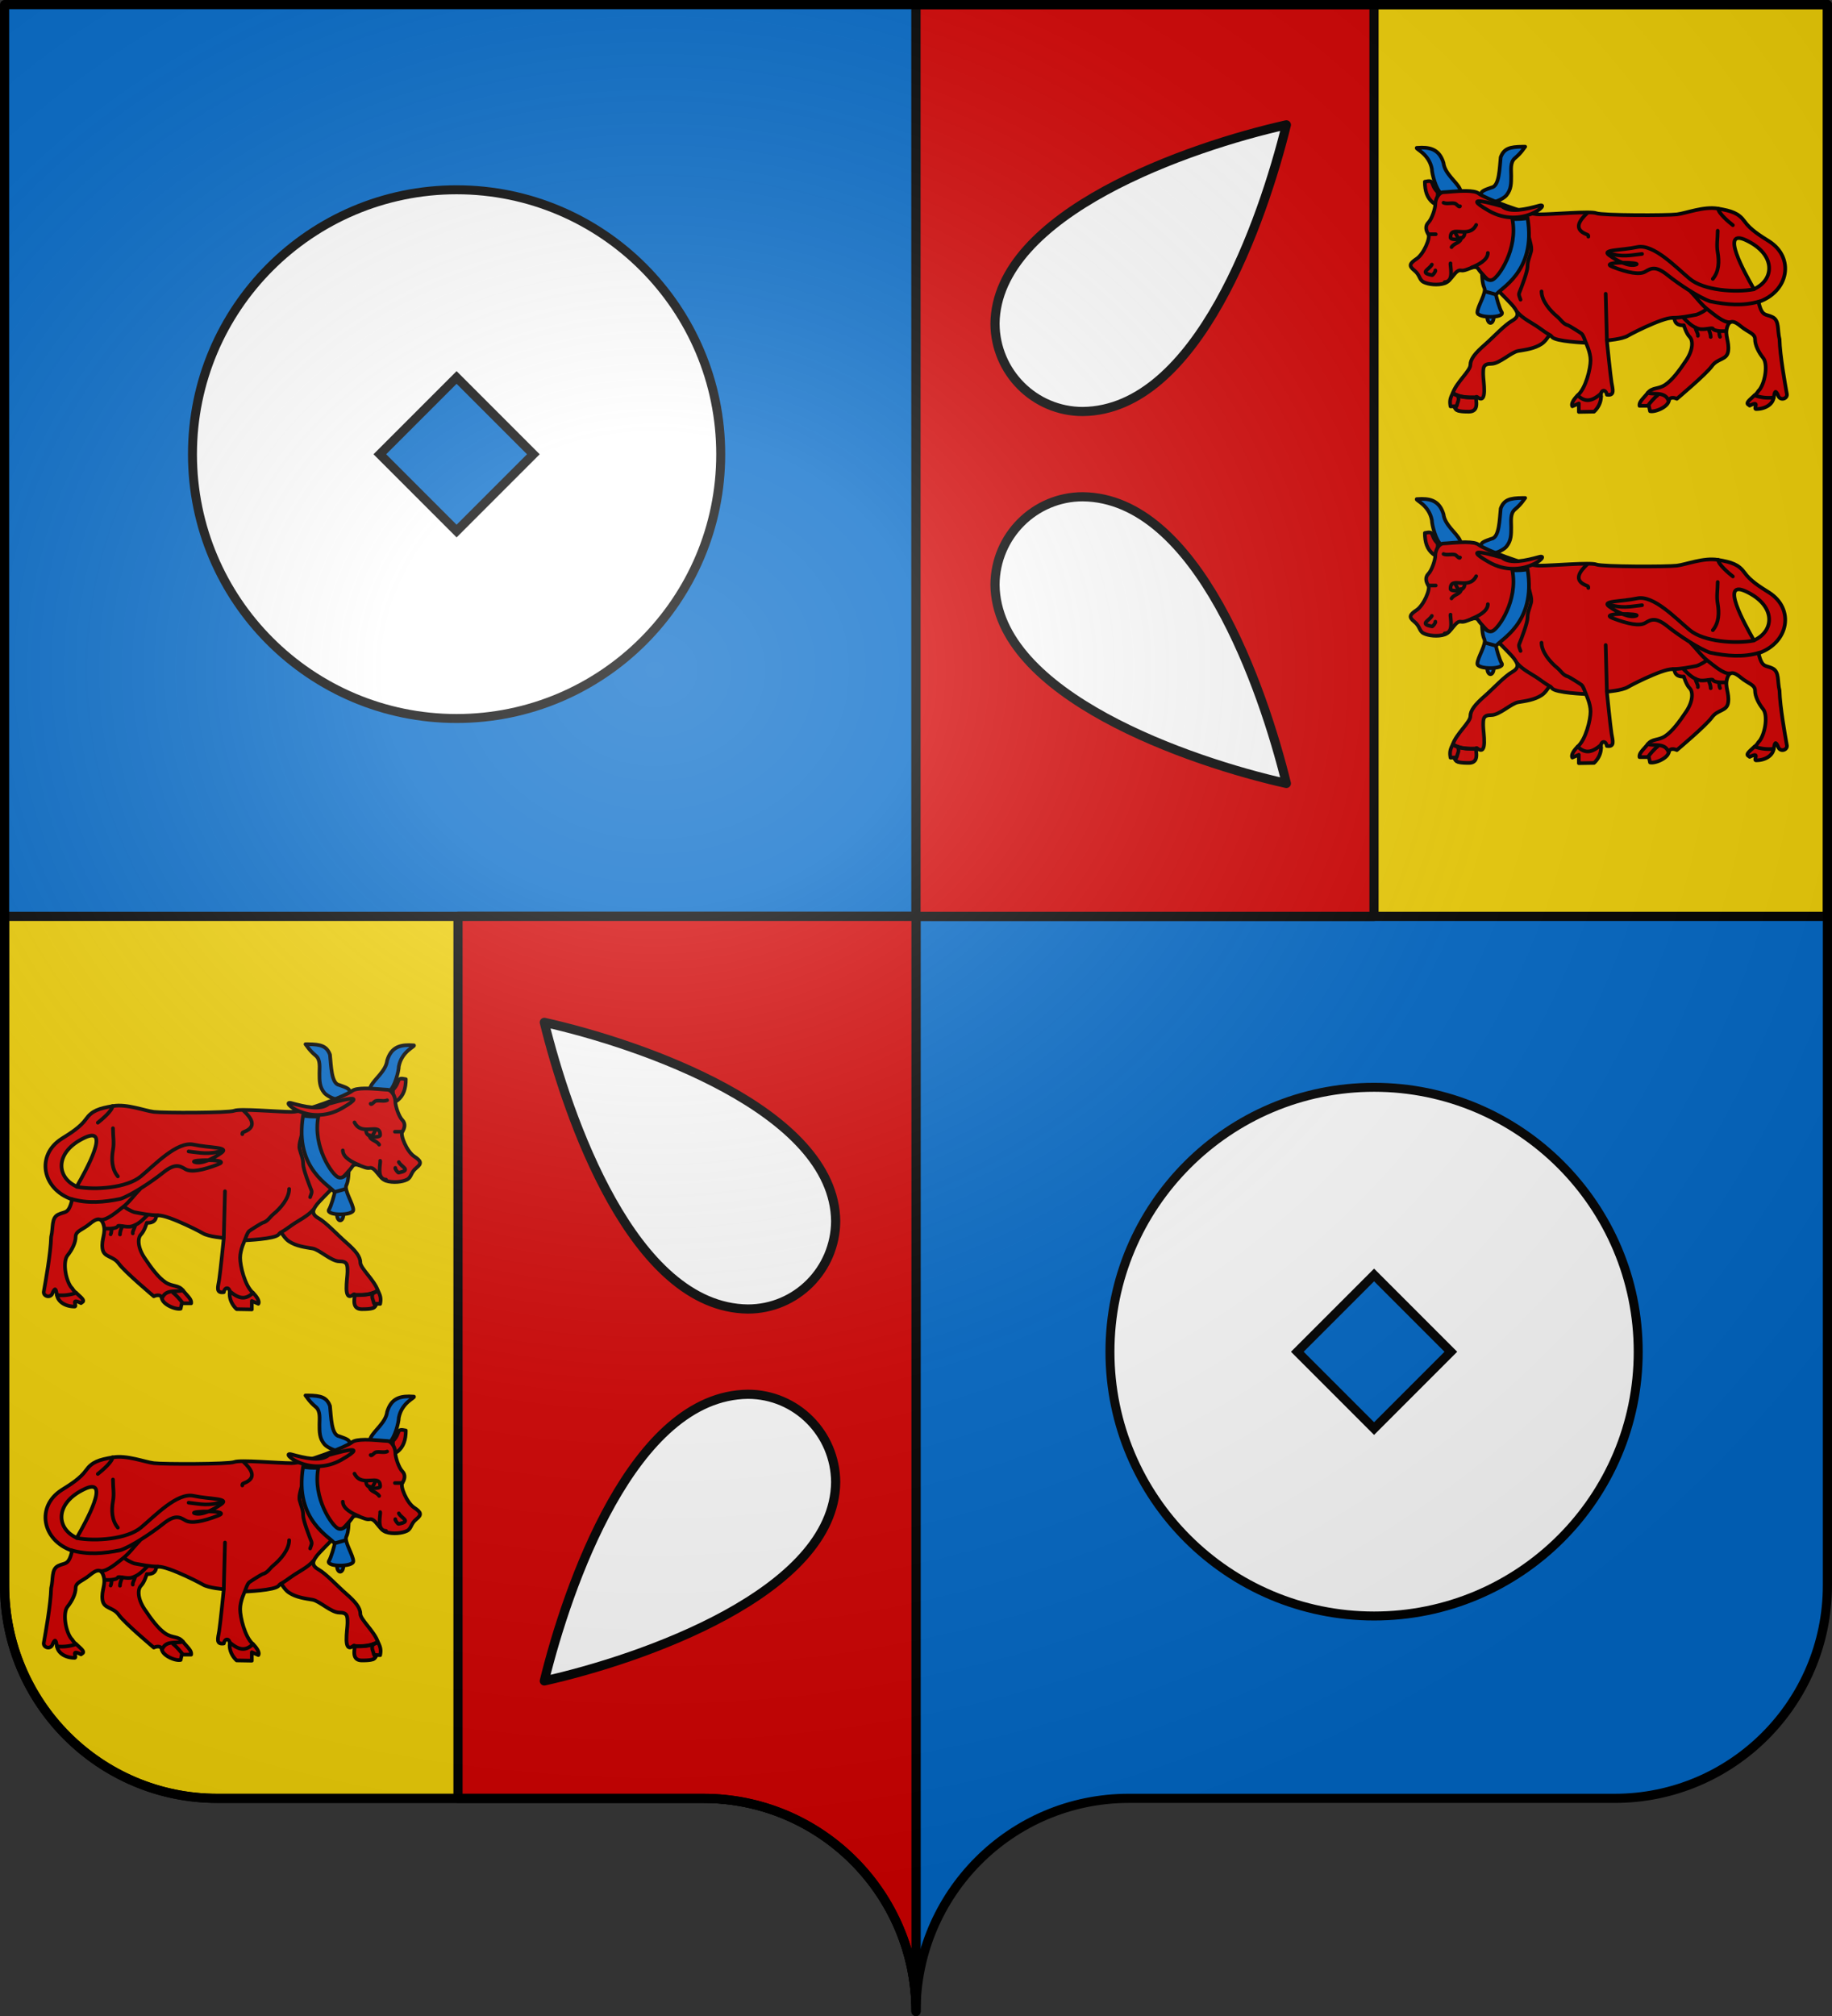
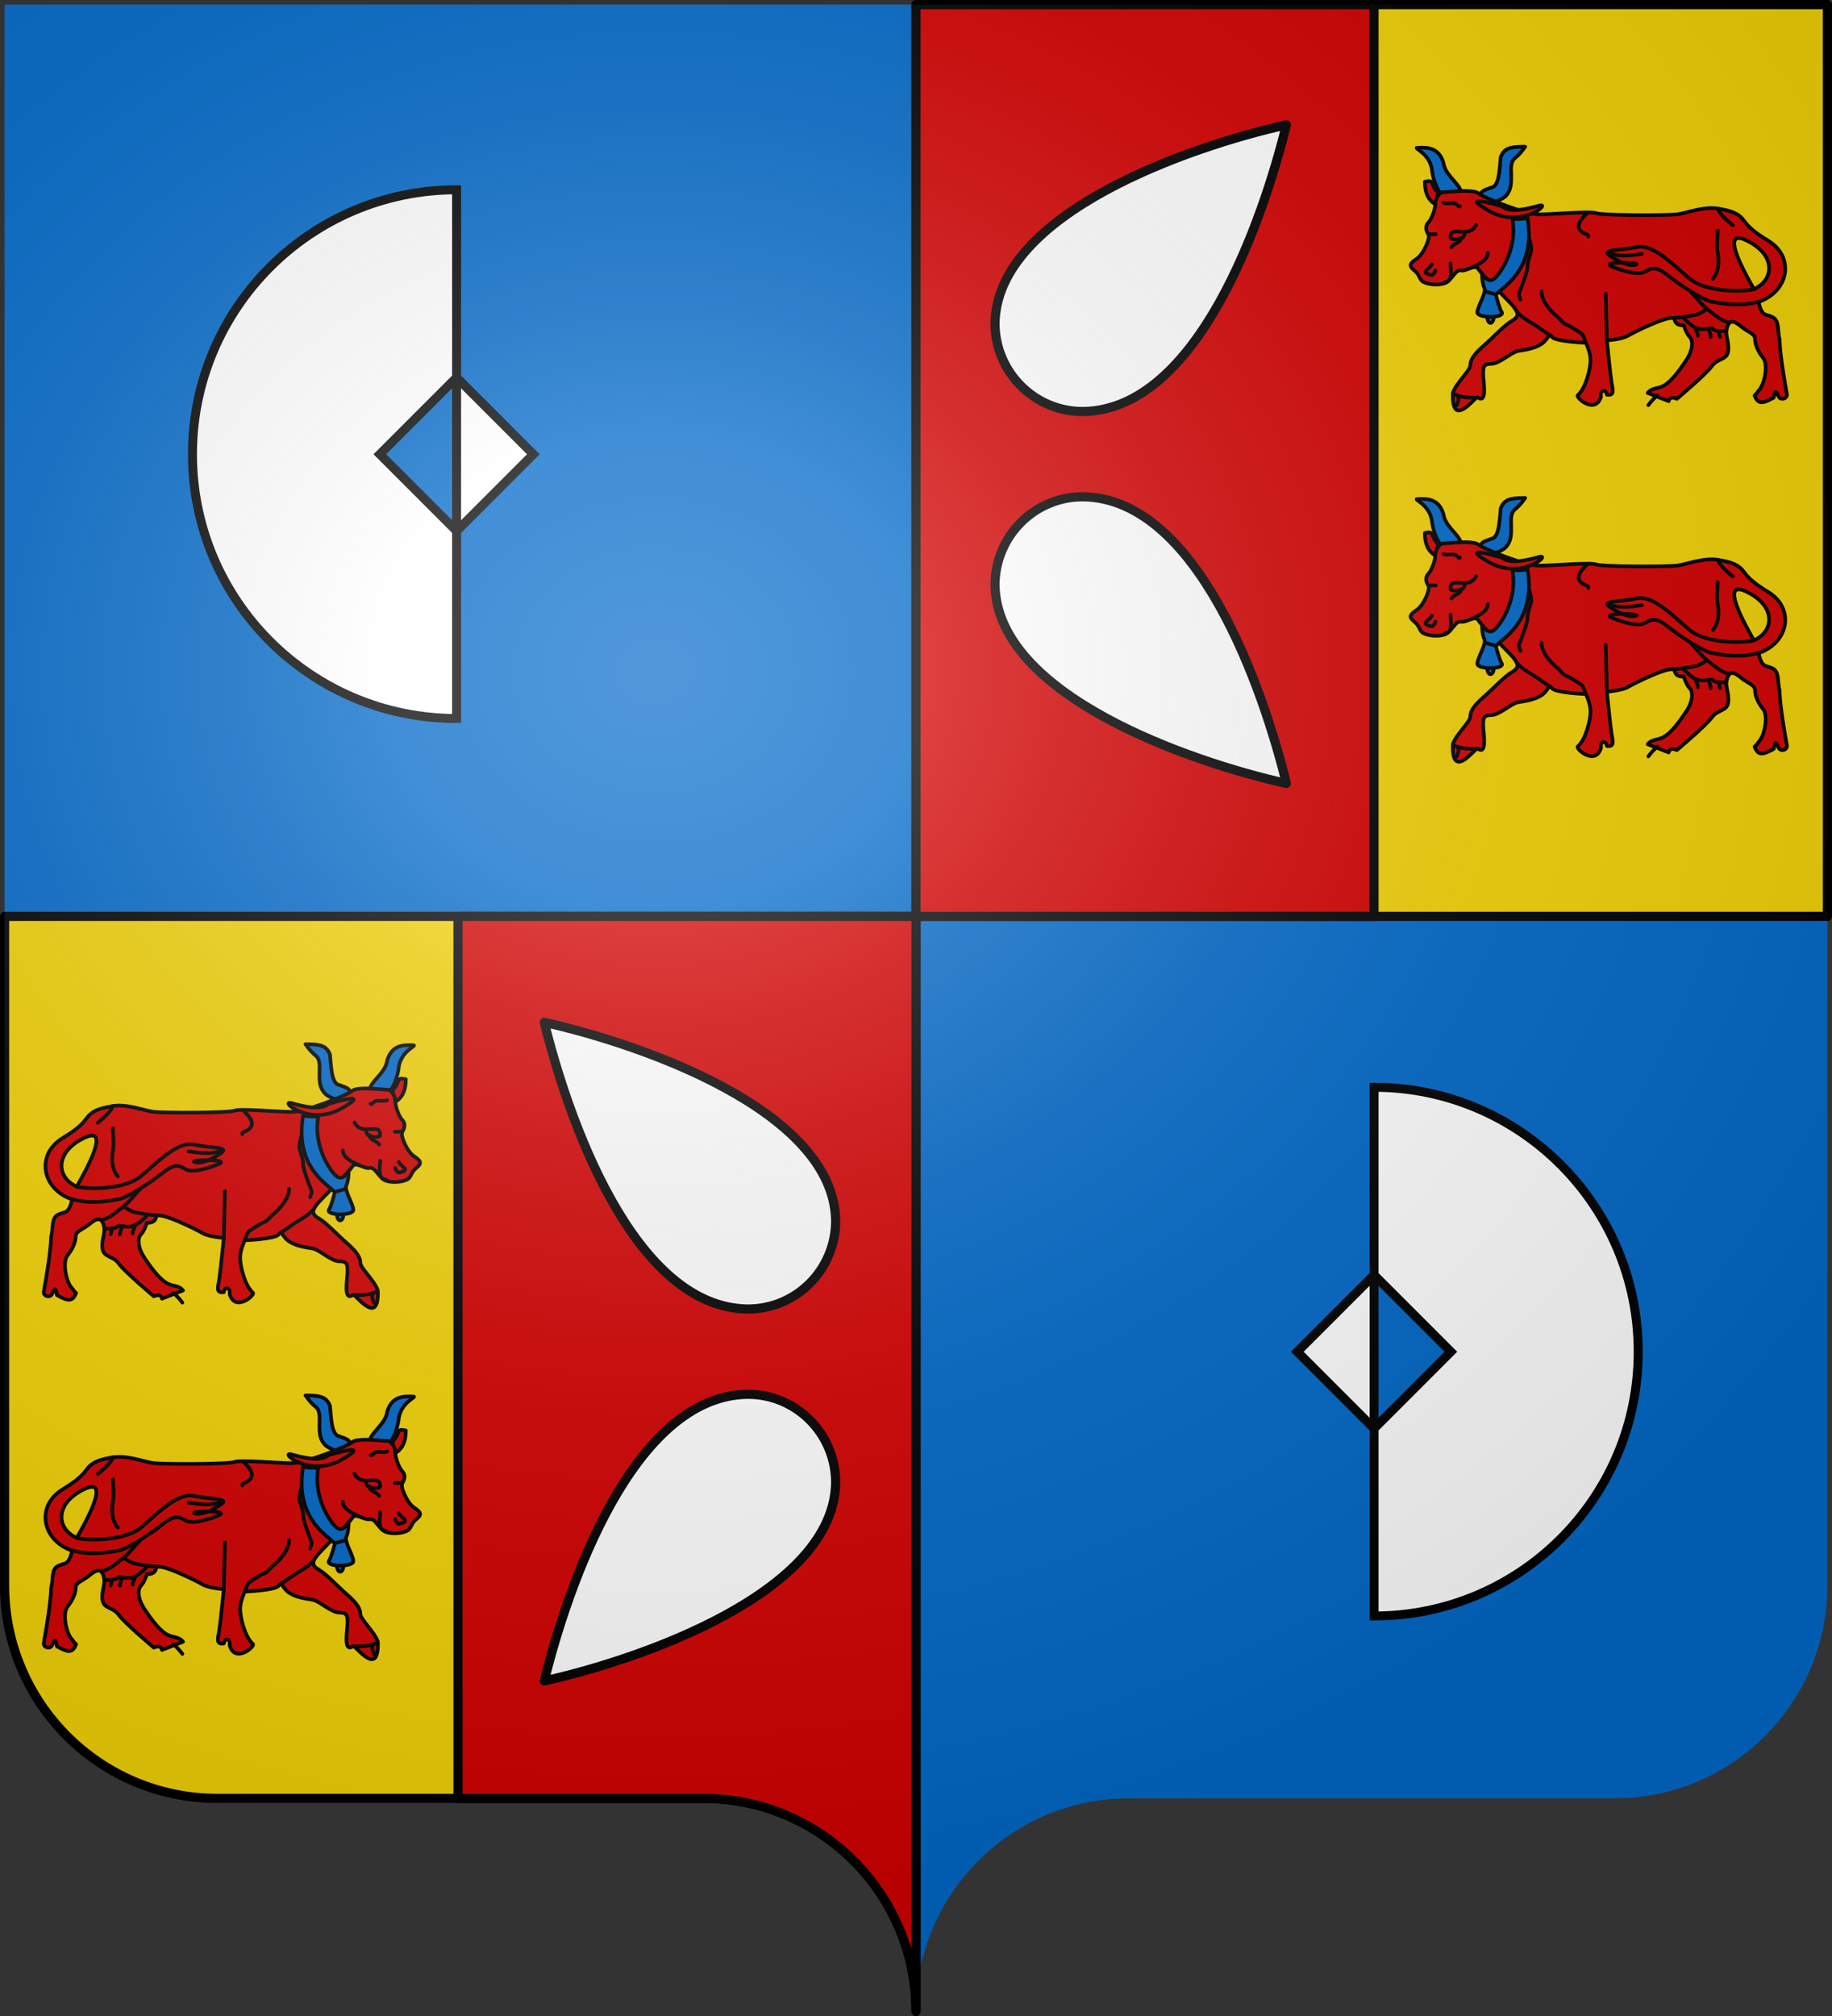
<svg xmlns="http://www.w3.org/2000/svg" xmlns:xlink="http://www.w3.org/1999/xlink" width="600" height="660" version="1.0">
  <rect width="100%" height="100%" fill="#333333" stroke="none" />
  <defs>
    <radialGradient xlink:href="#a" id="e" cx="285.186" cy="200.448" r="300" fx="285.186" fy="200.448" gradientTransform="matrix(1.551 0 0 1.35 -227.894 -51.264)" gradientUnits="userSpaceOnUse" />
    <linearGradient id="a">
      <stop offset="0" style="stop-color:#fff;stop-opacity:.314" />
      <stop offset=".19" style="stop-color:#fff;stop-opacity:.251" />
      <stop offset=".6" style="stop-color:#6b6b6b;stop-opacity:.125" />
      <stop offset="1" style="stop-color:#000;stop-opacity:.125" />
    </linearGradient>
  </defs>
  <g style="opacity:1;display:inline">
    <path d="M300 658.5c0-38.505 31.203-69.754 69.65-69.754h159.2c38.447 0 69.65-31.25 69.65-69.754V1.5H1.5v517.492c0 38.504 31.203 69.754 69.65 69.754h159.2c38.447 0 69.65 31.25 69.65 69.753" style="fill:#0169c9;fill-opacity:1;fill-rule:nonzero;stroke:none;stroke-width:5;stroke-linecap:round;stroke-linejoin:round;stroke-miterlimit:4;stroke-dashoffset:0;stroke-opacity:1" />
    <path d="M300 1.5V300h298.5V1.5zm0 298.5H1.5v219c0 38.504 31.21 69.75 69.656 69.75h159.188c38.447 0 69.656 31.246 69.656 69.75z" style="opacity:1;fill:#f2d207;fill-opacity:1;fill-rule:evenodd;stroke:#000;stroke-width:3;stroke-linecap:round;stroke-linejoin:round;stroke-miterlimit:4;stroke-dasharray:none;stroke-dashoffset:0;stroke-opacity:1" />
    <path d="M300 1.5V300h150V1.5zm0 298.5H150v288.75h80.344c38.447 0 69.656 31.246 69.656 69.75z" style="opacity:1;fill:#d40000;fill-opacity:1;fill-rule:evenodd;stroke:#000;stroke-width:3;stroke-linecap:round;stroke-linejoin:round;stroke-miterlimit:4;stroke-dasharray:none;stroke-dashoffset:0;stroke-opacity:1" />
  </g>
  <g style="display:inline">
    <g id="d">
      <use xlink:href="#b" width="600" height="660" transform="translate(0 115)" />
      <g id="b" style="stroke:#000;stroke-width:1.2;stroke-miterlimit:4;stroke-dasharray:none;stroke-opacity:1">
        <path d="M498.656 48.029c-4.17.053-6.085.573-7.16 3.44-.382 3.438-.384 9.546-3.059 9.929-2.101.764-3.439 1.151-3.439 2.297 0 1.338 3.245 1.717 4.2 2.48 1.529-.381 3.444-1.334 4.208-2.29 1.528-1.91 1.53-3.823 1.53-6.307 0-1.91-.388-4.392 1.14-5.73 2.293-1.91 3.058-3.437 3.44-3.82-.299 0-.582-.003-.86 0m-33.037.304q-.778.004-1.636.076c-.382.382 4.013 1.911 4.968 6.879 0 1.528 1.358 6.87 3.059 8.027 2.436 1.658 7.348.992 6.11-1.53-1.13-2.3-4.967-4.968-5.35-8.407-1.17-3.845-3.513-5.058-7.151-5.045" style="fill:#0169c9;fill-opacity:1;fill-rule:evenodd;stroke:#000;stroke-width:1.2;stroke-linecap:round;stroke-linejoin:round;stroke-miterlimit:4;stroke-dasharray:none;stroke-opacity:1" />
        <path d="M470.86 62.929c-2.675-2.675-.764-4.203-4.203-3.439 0 3.057.764 5.35 2.675 6.878s1.528-3.057 1.528-3.439" style="fill:#d40000;fill-opacity:1;fill-rule:evenodd;stroke:#000;stroke-width:1.2;stroke-linecap:round;stroke-linejoin:round;stroke-miterlimit:4;stroke-dasharray:none;stroke-opacity:1" />
        <path d="M480.167 62.516c-2.952-.037-6.44.41-7.396.41-1.529 0-2.678 2.292-2.678 3.82s-1.144 4.972-2.29 6.118-.765 2.673 0 3.82c.764 1.146-1.528 6.498-3.82 8.027-2.293 1.528-2.68 2.291-.769 3.82 1.91 1.528 1.53 3.055 3.059 3.82 1.528.763 4.586 1.144 6.878.38 2.293-.765 3.439-4.583 5.35-4.2 1.91.382 4.59-2.292 5.736-.381 1.147 1.91 10.313 10.699 11.46 12.227 1.145 1.529 2.293 3.052-.381 4.58-2.675 1.53-6.112 5.353-9.169 8.028s-4.588 4.588-4.588 6.498-4.583 5.73-5.73 9.169c-.46 11.94 7.064 1.541 8.02 1.392 3.44 2.484 1.91-5.21 1.91-7.502 0-2.293.004-3.44 2.678-3.44s6.496-3.825 8.789-4.207 5.346-.762 7.639-2.29c2.292-1.529 2.293-3.82 3.439-2.29 1.146 1.528 11.086 1.91 11.086 1.91s1.53 3.054 1.53 5.729c0 2.674-1.534 9.173-4.208 11.466-.708.768 5.907 6.442 7.646.38-.382-2.101 1.528-2.68 1.91-.578 2.675.382 1.912-1.717 1.53-4.01s-1.53-13.756-1.53-13.756 4.968-.383 6.879-1.53c1.91-1.146 14.904-7.641 15.286-5.349.382 2.293 3.05 1.91 3.05 1.91s.764 2.681 1.91 3.827c1.147 1.147 1.152 4.2-1.14 7.64-2.293 3.439-4.586 6.498-6.88 8.027-2.292 1.528-4.208.76-5.736 2.67l6.878 2.679c.382-1.91 2.679-.769 2.679-.769s9.555-8.023 11.466-10.698c1.91-2.674 4.967-1.911 5.349-4.968s-1.152-4.965-.388-7.64 2.295-2.29 4.588-.38 4.588 2.29 4.588 4.2 1.142 4.207 2.67 6.118c1.53 1.91.77 7.635-1.14 10.31-.75.693-.482.916-1.686 1.947 1.186 3.099 2.747 2.653 6.266.731.382-2.293.605-2.426 1.37-.898.573 2.203 3.423 1.26 2.906-.472-.517-2.989-2.231-12.32-2.366-17.736-.764-3.057.002-6.112-2.29-7.258-2.293-1.147-3.442-.001-4.589-4.969 9.935-3.439 11.846-14.517 3.44-19.867-3.057-1.91-6.11-3.823-8.02-6.497s-4.203-3.444-8.788-4.208c-4.586-.764-10.32 1.528-13.376 1.91-3.057.382-24.454.383-26.365-.38-1.91-.765-14.14.38-18.725.38s-17.956-5.343-19.867-6.871c-.716-.573-2.3-.777-4.07-.799m89.35 15.423c.558.019 1.29.225 2.221.654 9.932 4.584 9.558 12.996 2.686 16.055-.024-.245-10.211-16.885-4.907-16.709" style="fill:#d40000;fill-opacity:1;fill-rule:evenodd;stroke:#000;stroke-width:1.2;stroke-linecap:round;stroke-linejoin:round;stroke-miterlimit:4;stroke-dasharray:none;stroke-opacity:1" />
-         <path d="M475.83 128.652c-.765 1.528-1.151 2.487-.769 4.398l1.948-.092c-.955 1.529 1.114 1.811 3.79 1.811 4.776.191 1.522-5.871 3.05-4.725-2.75.074-5.506.19-8.02-1.392m40.882.768c-1.72 1.72-2.132 3.018-1.75 3.591l2.13-.92v2.762l4.969-.084s2.297-1.912 2.297-4.968a2.6 2.6 0 0 1-.015-.93c-2.365 1.97-4.787 3.371-7.631.55m22.925-.768c-1.529 1.91-2.862 2.87-2.67 4.207h3.058l.38 1.75c1.72.383 5.728-1.369 6.11-3.28-1.133-3.21-4.44-2.075-6.878-2.677m34.965.786c-1.597 1.534-3.022 2.528-1.874 3.102l.312.25c3.775-1.887.814 1.322 2.275 1.12 2.719-.046 5.21-1.436 5.592-3.729-1.752.102-3.543.165-6.305-.743" style="fill:#d40000;fill-opacity:1;fill-rule:evenodd;stroke:#000;stroke-width:1.2;stroke-linecap:round;stroke-linejoin:round;stroke-miterlimit:4;stroke-dasharray:none;stroke-opacity:1" />
        <path d="M519.77 69.807c-2.363 2.223-4.577 5.18-.236 6.877.503.197.731.261.67.798M562.722 68.279c0 1.476 3.563 4.48 4.813 5.443M562.567 75.539c0 2.75-.443 4.61-.003 7.087.527 3.021.434 6.277-1.6 8.68M504.868 95.409c0 3.06 2.848 6.377 5.176 8.268 1.174.954 1.83 2.392 3.552 2.835.292.076 4.091 2.454 4.345 2.685.688.625 1.015 1.944 1.39 2.802M496.89 102.122c1.846 2.21 4.874 3.566 7.148 5.179 1.244.882 2.091 1.524 3.663 2.45M553.77 95.554c1.868 1.868 3.52 4.275 5.673 5.895 1.688 1.27 4.95 4.2 7.087 4.053M547.847 104.037c2.729 0 5.127-.532 7.774-1.016.469-.086 3.366-1.517 3.218-1.942M551.36 104.071c1.694 1.695 3.026 3.003 5.006 3.575 1.735.5 4.448-.552 4.623-.023.2.607 2.22.81 2.913.793.078-.001 1.541-.01 1.358-.015" style="fill:none;fill-opacity:1;fill-rule:evenodd;stroke:#000;stroke-width:1.2;stroke-linecap:round;stroke-linejoin:round;stroke-miterlimit:4;stroke-dasharray:none;stroke-opacity:1" />
        <path d="M555.307 107.254c0 .899.954 1.952.769 2.705M559.51 107.636c.378.755.784 1.904.765 2.684M563.017 108.715c0 .26.147 1.291.315 1.56M500.643 76.528c0 1.798 1.235 4.047.786 5.844s-1.139 3.044-1.146 4.906c-.006 1.712-2.05 6.923-2.712 8.601-.278.705.206 1.508.424 2.234M487.29 82.799c0 2.405-3.365 3.986-5.278 4.75M483.47 73.628c-2.434 4.867-8.557-.336-8.401 4.217.026.753 4.714 1.123 4.597-1.584" style="fill:none;fill-opacity:1;fill-rule:evenodd;stroke:#000;stroke-width:1.2;stroke-linecap:round;stroke-linejoin:round;stroke-miterlimit:4;stroke-dasharray:none;stroke-opacity:1" />
        <path d="M478.502 77.831c0 1.736-2.129 1.576-3.114 3.083M472.77 66.368c1.107.553 3.162-.199 4.009.382.438.301 1.234 1.267 1.401.762M467.803 76.685h2.424M473.153 92.352c3.254 0 1.667-5.636 1.903-6.139M468.95 86.62c-.823 1.646-4.314 2.633.08 3.455.233.044 1.249-1.266 1.068-1.562M526.267 111.075l-.383-14.902M574.418 94.709c-6.114 1.146-16.431.382-21.017-3.44-4.585-3.82-11.85-11.527-17.2-10.38s-11.845.764-9.17 2.674 6.496 3.821 8.788 3.057c2.293-.764-12.61-1.146-7.642.764 4.968 1.911 8.789 2.675 10.7 1.529 1.91-1.147 3.438-1.91 7.26 1.146 3.82 3.057 10.318 7.335 13.944 8.6 5.41 1.115 10.82 1.615 16.229 0" style="fill:none;fill-opacity:1;fill-rule:evenodd;stroke:#000;stroke-width:1.2;stroke-linecap:round;stroke-linejoin:round;stroke-miterlimit:4;stroke-dasharray:none;stroke-opacity:1" />
        <path d="M526.649 82.799c4.54 1.53 7.367.743 11.15.334" style="fill:none;fill-opacity:1;fill-rule:evenodd;stroke:#000;stroke-width:1.2;stroke-linecap:round;stroke-linejoin:round;stroke-miterlimit:4;stroke-dasharray:none;stroke-opacity:1" />
        <path d="M489.202 103.815c0 1.056-.47 1.912-1.051 1.912s-1.052-.856-1.051-1.912c0-1.056.47-1.912 1.05-1.912s1.052.856 1.052 1.912" style="fill:#0169c9;fill-opacity:1;fill-rule:evenodd;stroke:#000;stroke-width:1.2;stroke-linecap:round;stroke-linejoin:round;stroke-miterlimit:4;stroke-dasharray:none;stroke-opacity:1" />
        <path d="M495.315 71.718c1.91 9.935-4.585 19.105-6.496 19.87-1.91.764-3.439-1.911-3.439-1.911s0 3.057.765 4.585c.764 1.529-2.293 6.114-2.293 8.025 0 1.91 8.789 1.91 8.024 0-.764-1.147-1.91-5.35-1.91-5.732.764-1.91 13.374-7.26 10.317-25.22-1.147.383-3.057.383-4.968.383" style="fill:#0169c9;fill-opacity:1;fill-rule:evenodd;stroke:#000;stroke-width:1.2;stroke-linecap:round;stroke-linejoin:round;stroke-miterlimit:4;stroke-dasharray:none;stroke-opacity:1" />
        <path d="M539.834 132.64c.408-.58 2.083-2.584 2.988-3.19M476.21 129.035c2.162 1.08 4.544 1.146 6.898 1.146" style="fill:none;fill-opacity:1;fill-rule:evenodd;stroke:#000;stroke-width:1.2;stroke-linecap:round;stroke-linejoin:round;stroke-miterlimit:4;stroke-dasharray:none;stroke-opacity:1" />
        <path d="M477.356 129.417c.755 1.51-.027 2.142-.19 3.267M486.336 95.409l3.439.955" style="fill:none;fill-opacity:1;fill-rule:evenodd;stroke:#000;stroke-width:1.2;stroke-linecap:round;stroke-linejoin:round;stroke-miterlimit:4;stroke-dasharray:none;stroke-opacity:1" />
        <path d="M491.876 67.514c2.675 2.293 8.025.956 12.228-.19 4.203-1.147-5.732 7.833-16.43 1.719-10.7-6.114 3.82-1.529 4.202-1.529" style="fill:#d40000;fill-opacity:1;fill-rule:evenodd;stroke:#000;stroke-width:1.2;stroke-linecap:round;stroke-linejoin:round;stroke-miterlimit:4;stroke-dasharray:none;stroke-opacity:1" />
-         <path d="M476.592 76.112c.573 1.337 1.163 1.927 1.163 1.927" style="fill:none;fill-opacity:1;fill-rule:evenodd;stroke:#000;stroke-width:1.2;stroke-linecap:round;stroke-linejoin:round;stroke-miterlimit:4;stroke-dasharray:none;stroke-opacity:1" />
      </g>
      <path id="c" d="M354.621 134.725c-15.869 0-28.623-12.876-28.748-28.74.386-36.292 64.055-58.126 95.429-65.111-7.528 30.622-28.943 93.46-66.68 93.851" style="fill:#fff;fill-opacity:1;stroke:#000;stroke-width:3;stroke-linecap:round;stroke-linejoin:round;stroke-miterlimit:4;stroke-dasharray:none;stroke-opacity:1" />
      <use xlink:href="#c" width="600" height="660" transform="matrix(1 0 0 -1 0 297.358)" />
-       <path d="M149.54 62.135c-47.764 0-86.505 38.82-86.505 86.583 0 47.765 38.74 86.506 86.505 86.506s86.505-38.741 86.505-86.506-38.74-86.583-86.505-86.583zm0 61.441 25.142 25.142-25.142 25.143-25.142-25.143z" style="fill:#fff;fill-rule:evenodd;stroke:#000;stroke-width:2.937px;stroke-linecap:butt;stroke-linejoin:miter;stroke-opacity:1" />
+       <path d="M149.54 62.135c-47.764 0-86.505 38.82-86.505 86.583 0 47.765 38.74 86.506 86.505 86.506zm0 61.441 25.142 25.142-25.142 25.143-25.142-25.143z" style="fill:#fff;fill-rule:evenodd;stroke:#000;stroke-width:2.937px;stroke-linecap:butt;stroke-linejoin:miter;stroke-opacity:1" />
    </g>
    <use xlink:href="#d" width="600" height="660" transform="matrix(-1 0 0 1 599.567 293.824)" />
  </g>
  <g style="display:inline">
    <path d="M1.5 1.5V518.99c0 38.505 31.203 69.755 69.65 69.755h159.2c38.447 0 69.65 31.25 69.65 69.754 0-38.504 31.203-69.754 69.65-69.754h159.2c38.447 0 69.65-31.25 69.65-69.755V1.5z" style="fill:url(#e);fill-opacity:1;fill-rule:evenodd;stroke:none;stroke-width:3;stroke-linecap:butt;stroke-linejoin:miter;stroke-miterlimit:4;stroke-dasharray:none;stroke-opacity:1" />
  </g>
-   <path d="M300 658.5c0-38.504 31.203-69.754 69.65-69.754h159.2c38.447 0 69.65-31.25 69.65-69.753V1.5H1.5v517.493c0 38.504 31.203 69.753 69.65 69.753h159.2c38.447 0 69.65 31.25 69.65 69.754" style="fill:none;fill-opacity:1;fill-rule:nonzero;stroke:#000;stroke-width:3;stroke-linecap:round;stroke-linejoin:round;stroke-miterlimit:4;stroke-dasharray:none;stroke-dashoffset:0;stroke-opacity:1" />
</svg>